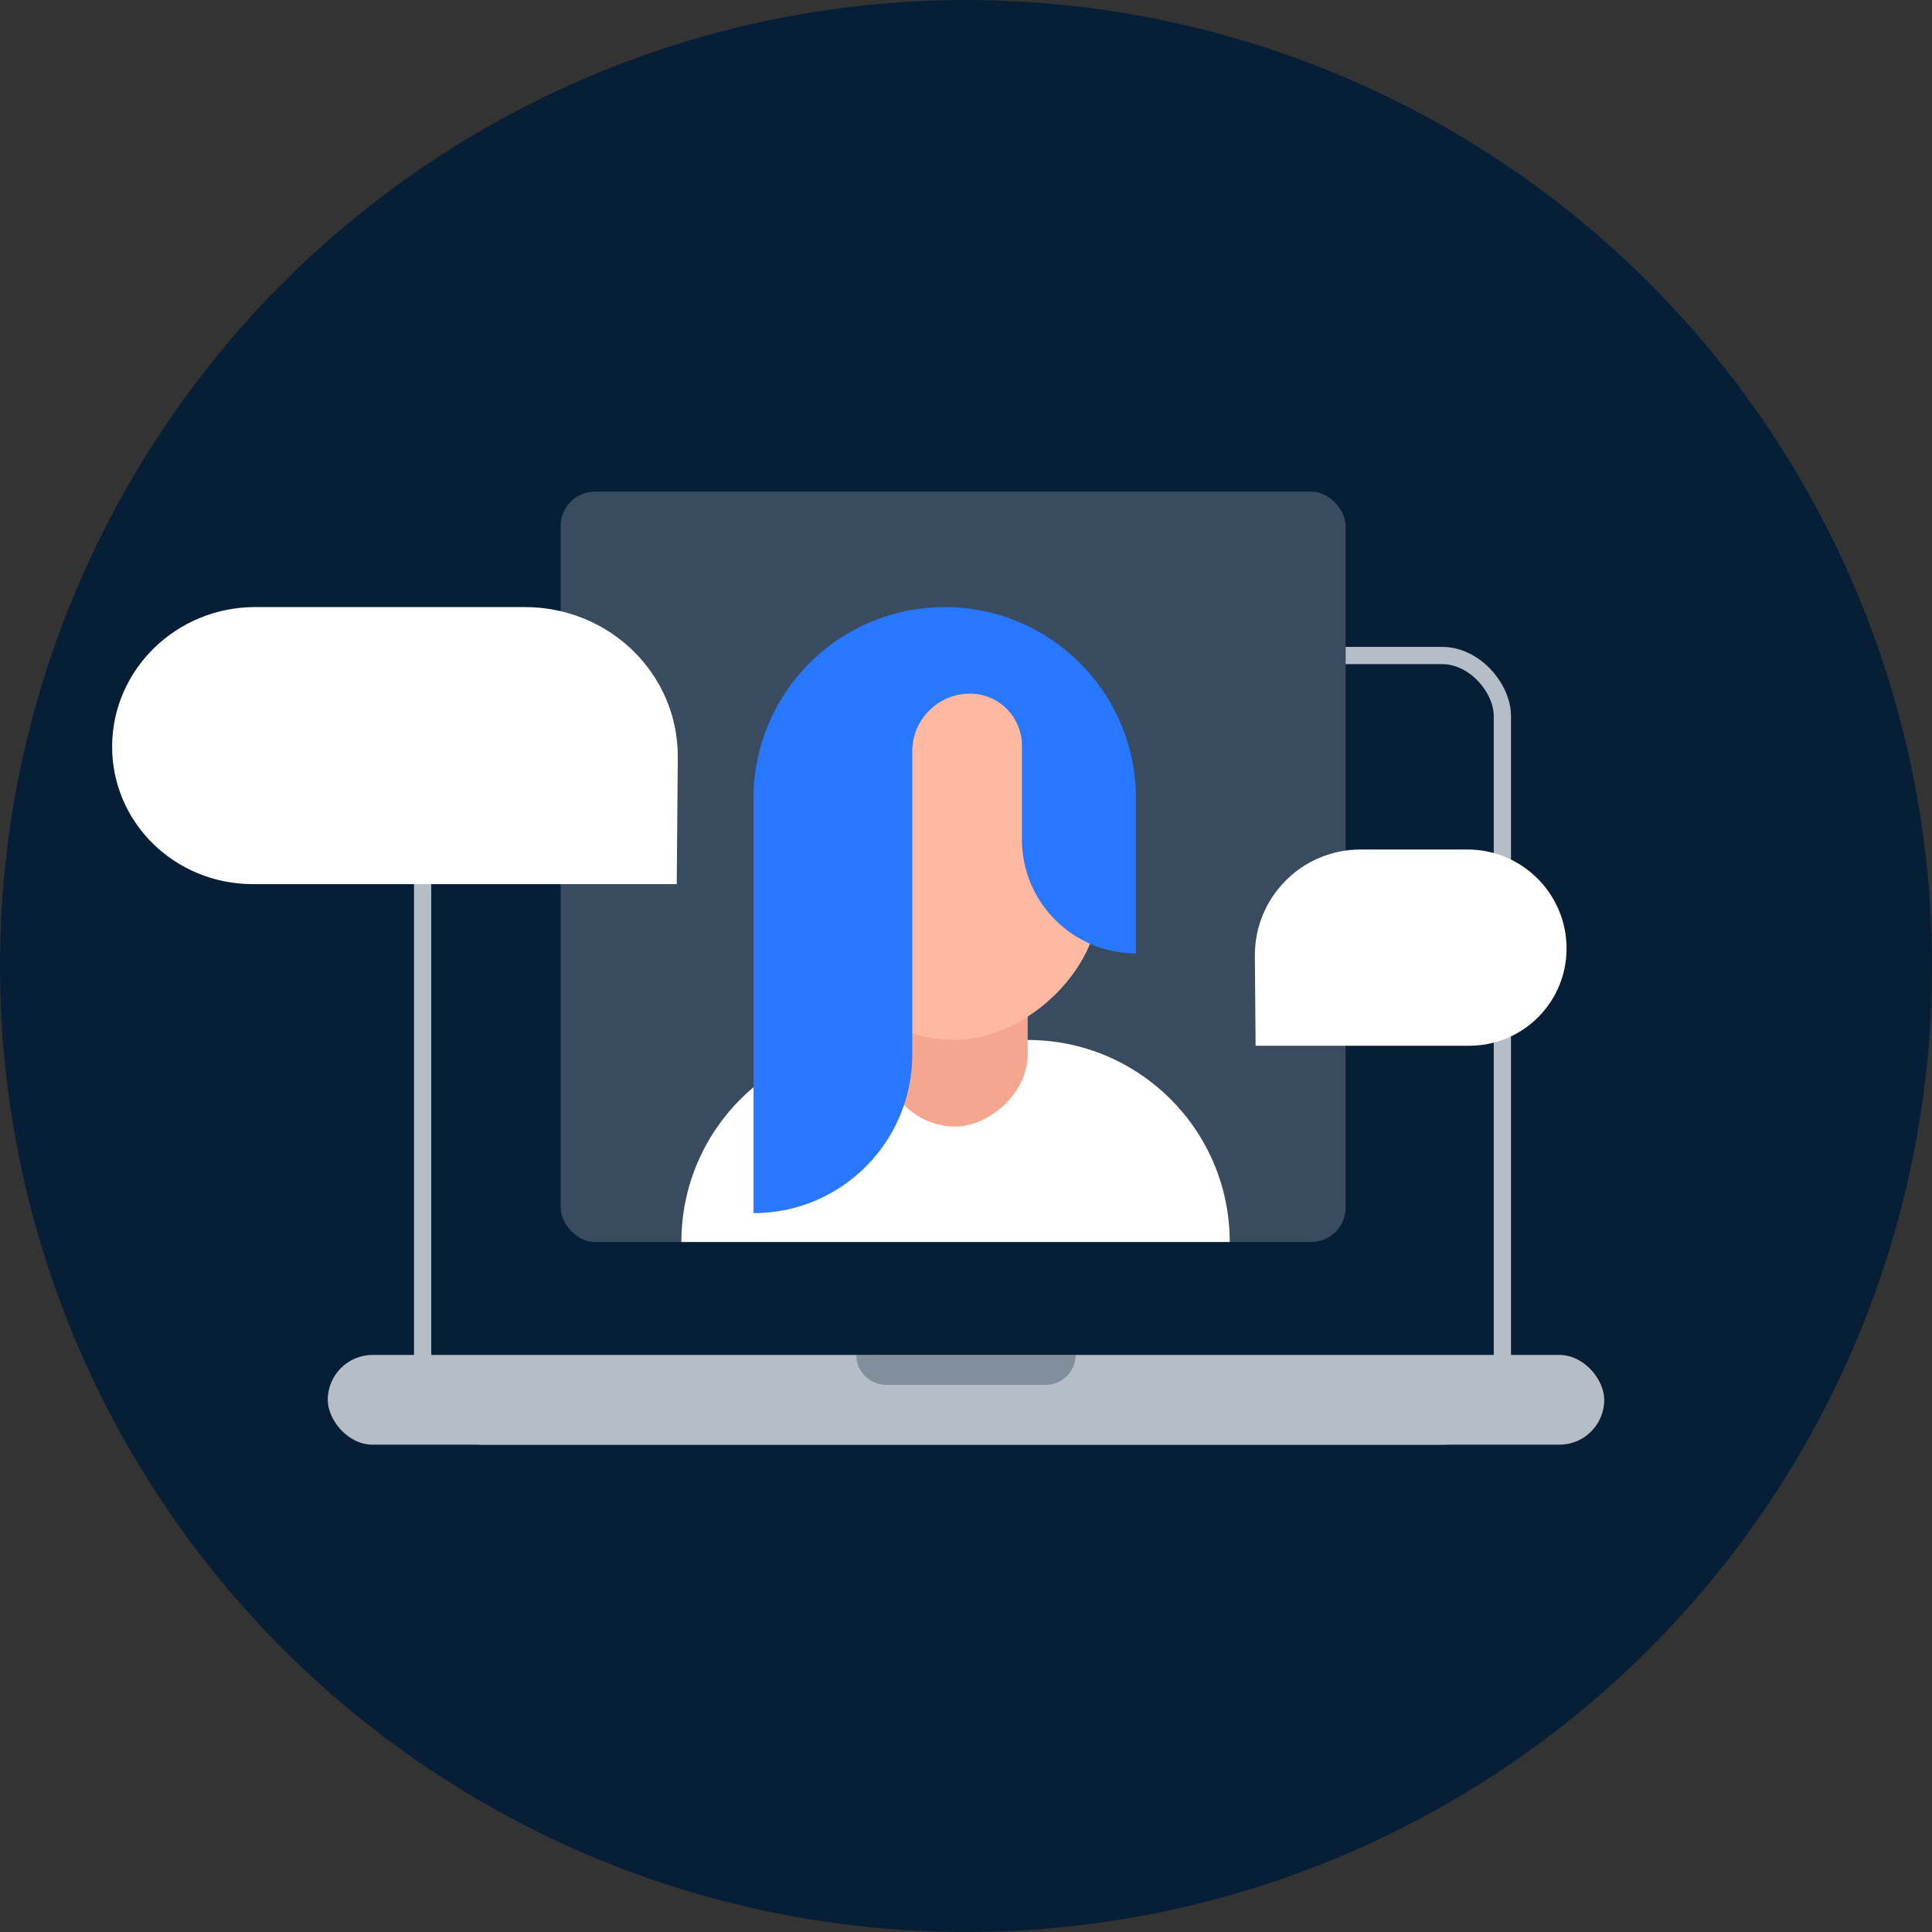
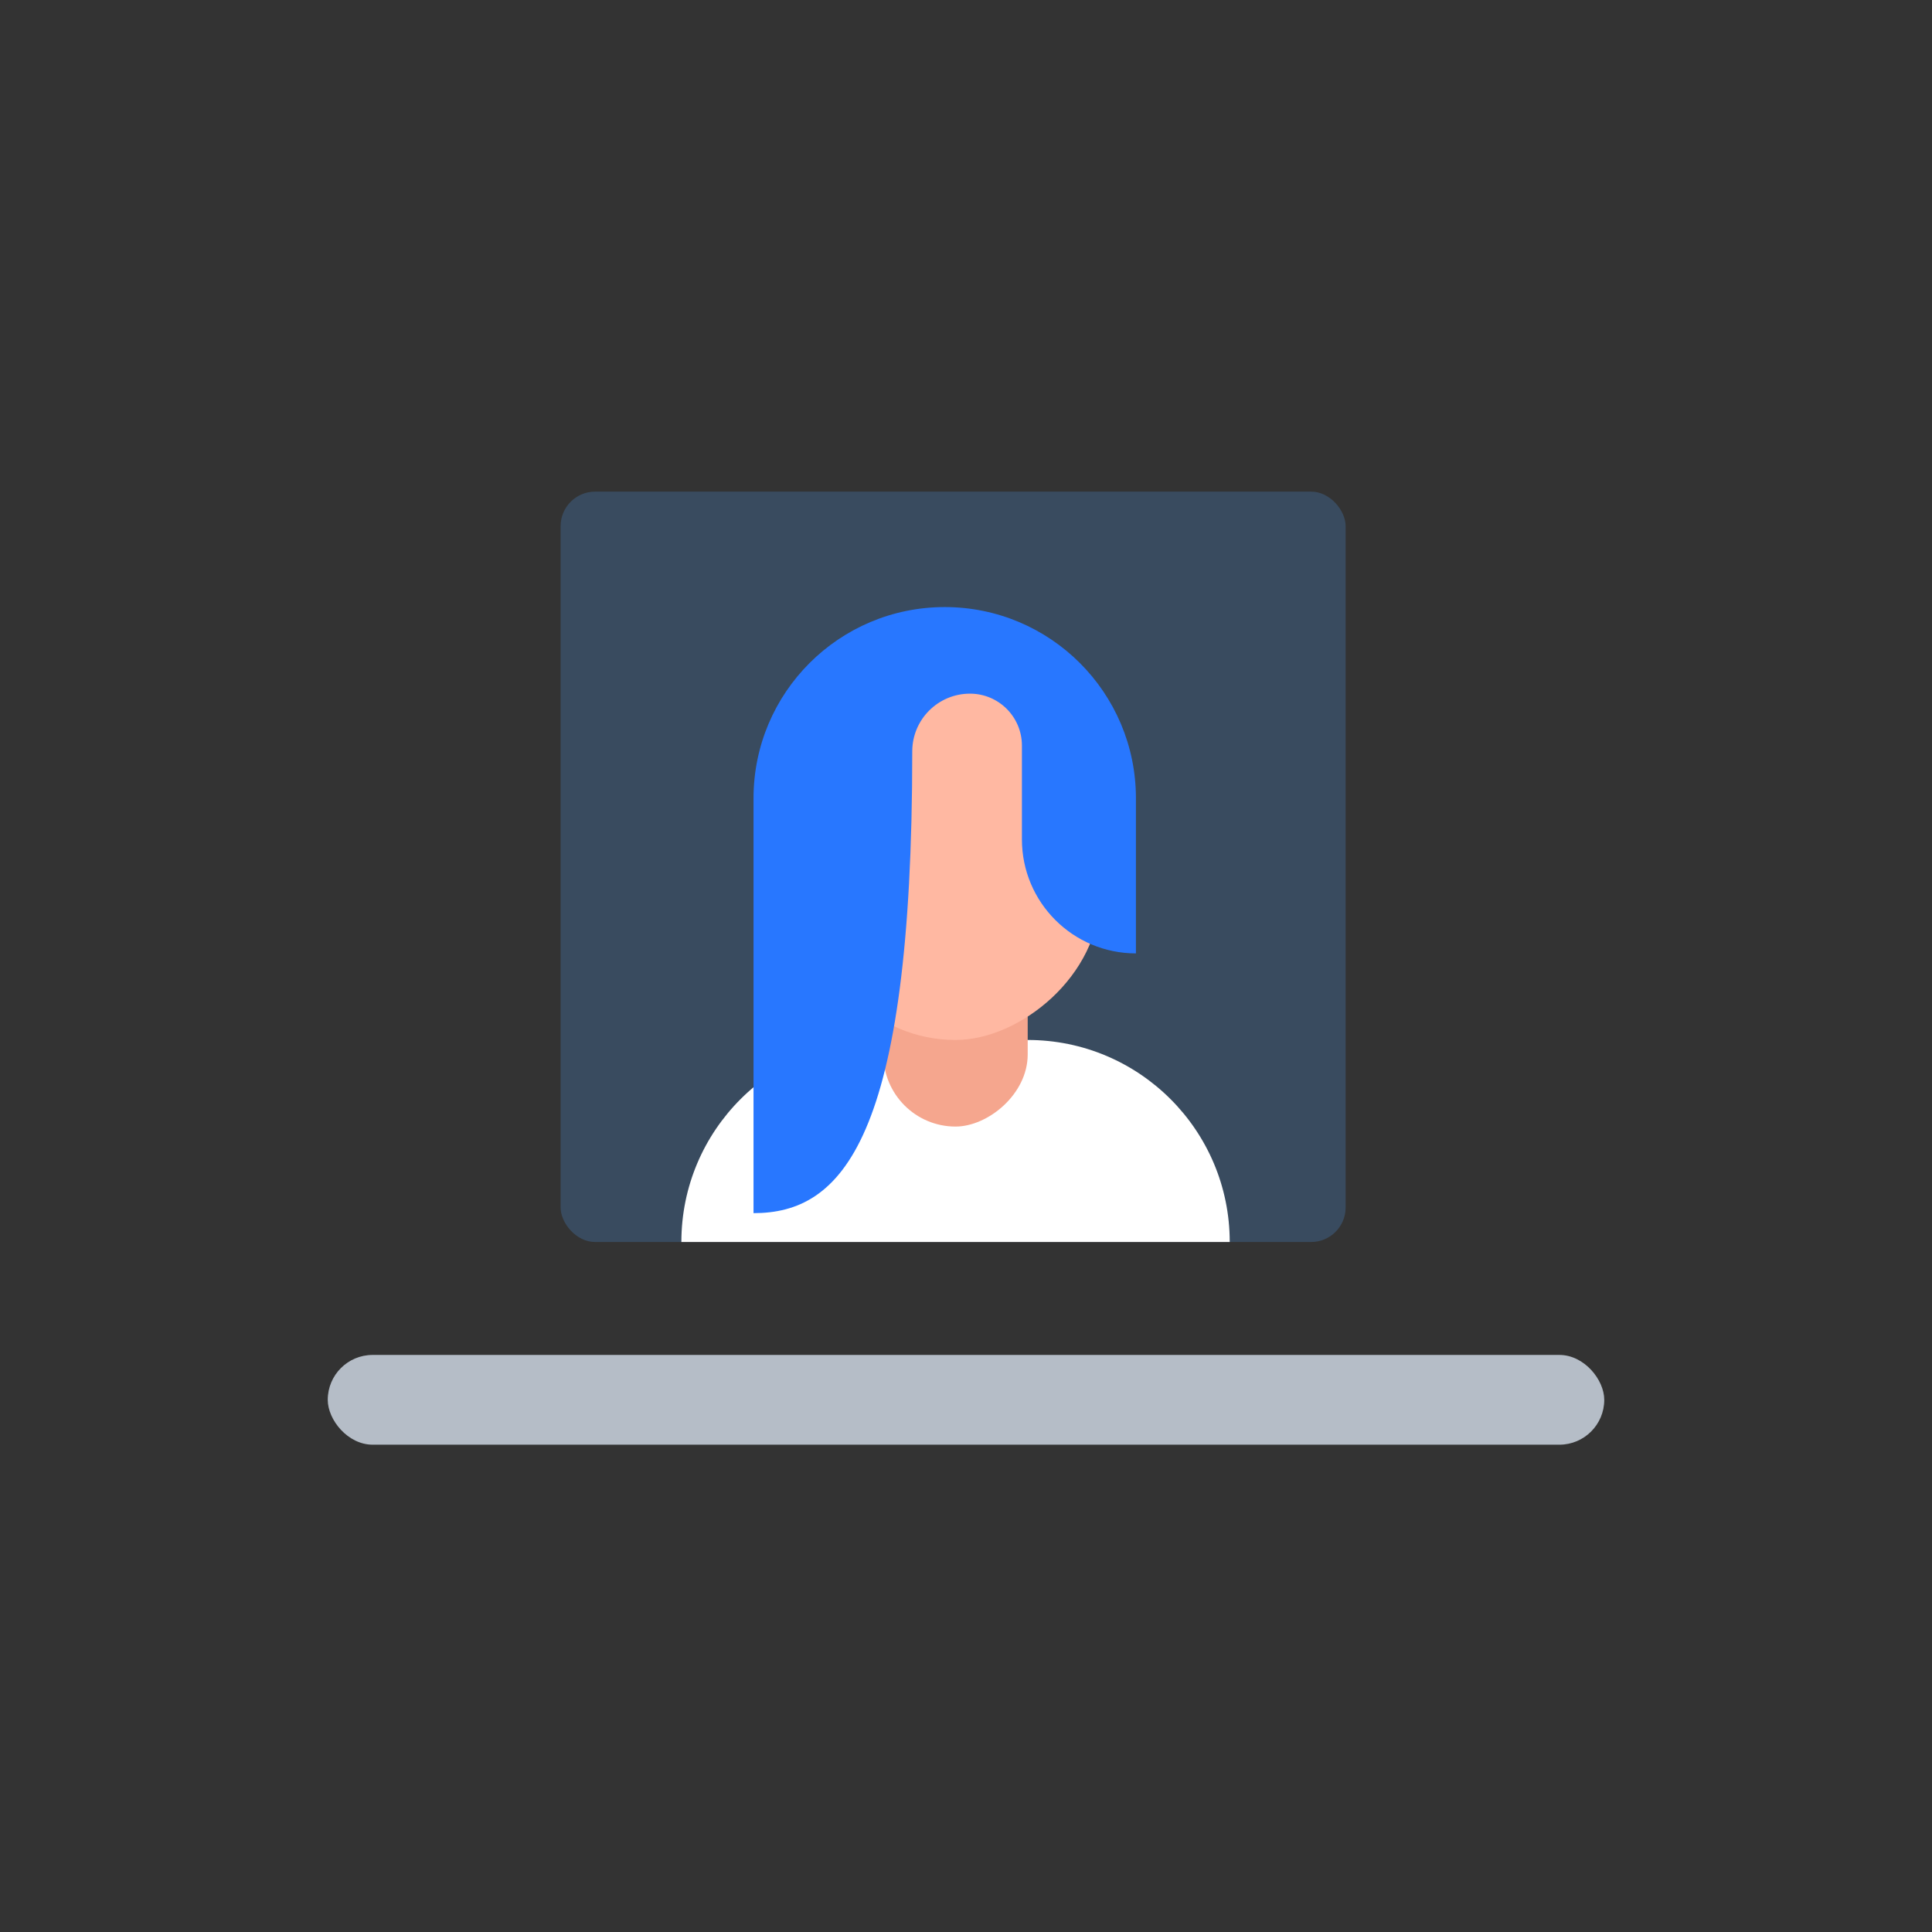
<svg xmlns="http://www.w3.org/2000/svg" width="224" height="224" viewBox="0 0 224 224" fill="none">
  <rect x="0" y="0" width="224" height="224" fill="#333333" stroke="none" />
-   <circle cx="112" cy="112" r="112" fill="#071E37" />
-   <rect x="49" y="76" width="125.188" height="90.5" rx="7" fill="#071E37" stroke="#B5BDC7" stroke-width="2" />
  <rect x="38" y="157.094" width="148" height="10.406" rx="5.203" fill="#B5BDC7" />
-   <path opacity="0.3" d="M99.281 157.094H124.719C124.719 159.009 123.166 160.562 121.25 160.562H102.75C100.834 160.562 99.281 159.009 99.281 157.094Z" fill="#071E37" />
  <rect x="65" y="57" width="91.015" height="87" rx="4" fill="#394B5F" />
  <path d="M119.154 120.576C132.09 120.576 142.577 131.063 142.577 143.999L79 143.999C79 131.063 89.487 120.576 102.423 120.576L119.154 120.576Z" fill="white" />
  <rect x="119.154" y="85.443" width="45.173" height="16.731" rx="8.365" transform="rotate(90 119.154 85.443)" fill="#F5A68E" />
  <rect x="127.52" y="75.404" width="45.173" height="33.462" rx="16.731" transform="rotate(90 127.52 75.404)" fill="#FFB8A2" />
-   <path d="M105.769 87.115V122.25C105.769 132.414 97.529 140.654 87.365 140.654V92.553C87.365 80.31 97.29 70.385 109.534 70.385C121.777 70.385 131.702 80.31 131.702 92.553V110.539C124.402 110.539 118.484 104.621 118.484 97.321V86.446C118.484 83.12 115.788 80.423 112.461 80.423C108.765 80.423 105.769 83.419 105.769 87.115Z" fill="#2877FF" />
-   <path fill-rule="evenodd" clip-rule="evenodd" d="M29.584 70.385H60.849C70.724 70.385 78.664 78.201 78.584 87.843L78.462 102.508H29.317C20.232 102.508 12.927 95.317 13.001 86.446C13.074 77.576 20.499 70.385 29.584 70.385Z" fill="white" />
-   <path fill-rule="evenodd" clip-rule="evenodd" d="M170.15 98.492H157.771C150.935 98.492 145.437 104.029 145.493 110.858L145.577 121.246H170.334C176.624 121.246 181.681 116.152 181.63 109.869C181.579 103.586 176.439 98.492 170.15 98.492Z" fill="white" />
+   <path d="M105.769 87.115C105.769 132.414 97.529 140.654 87.365 140.654V92.553C87.365 80.31 97.29 70.385 109.534 70.385C121.777 70.385 131.702 80.31 131.702 92.553V110.539C124.402 110.539 118.484 104.621 118.484 97.321V86.446C118.484 83.12 115.788 80.423 112.461 80.423C108.765 80.423 105.769 83.419 105.769 87.115Z" fill="#2877FF" />
</svg>